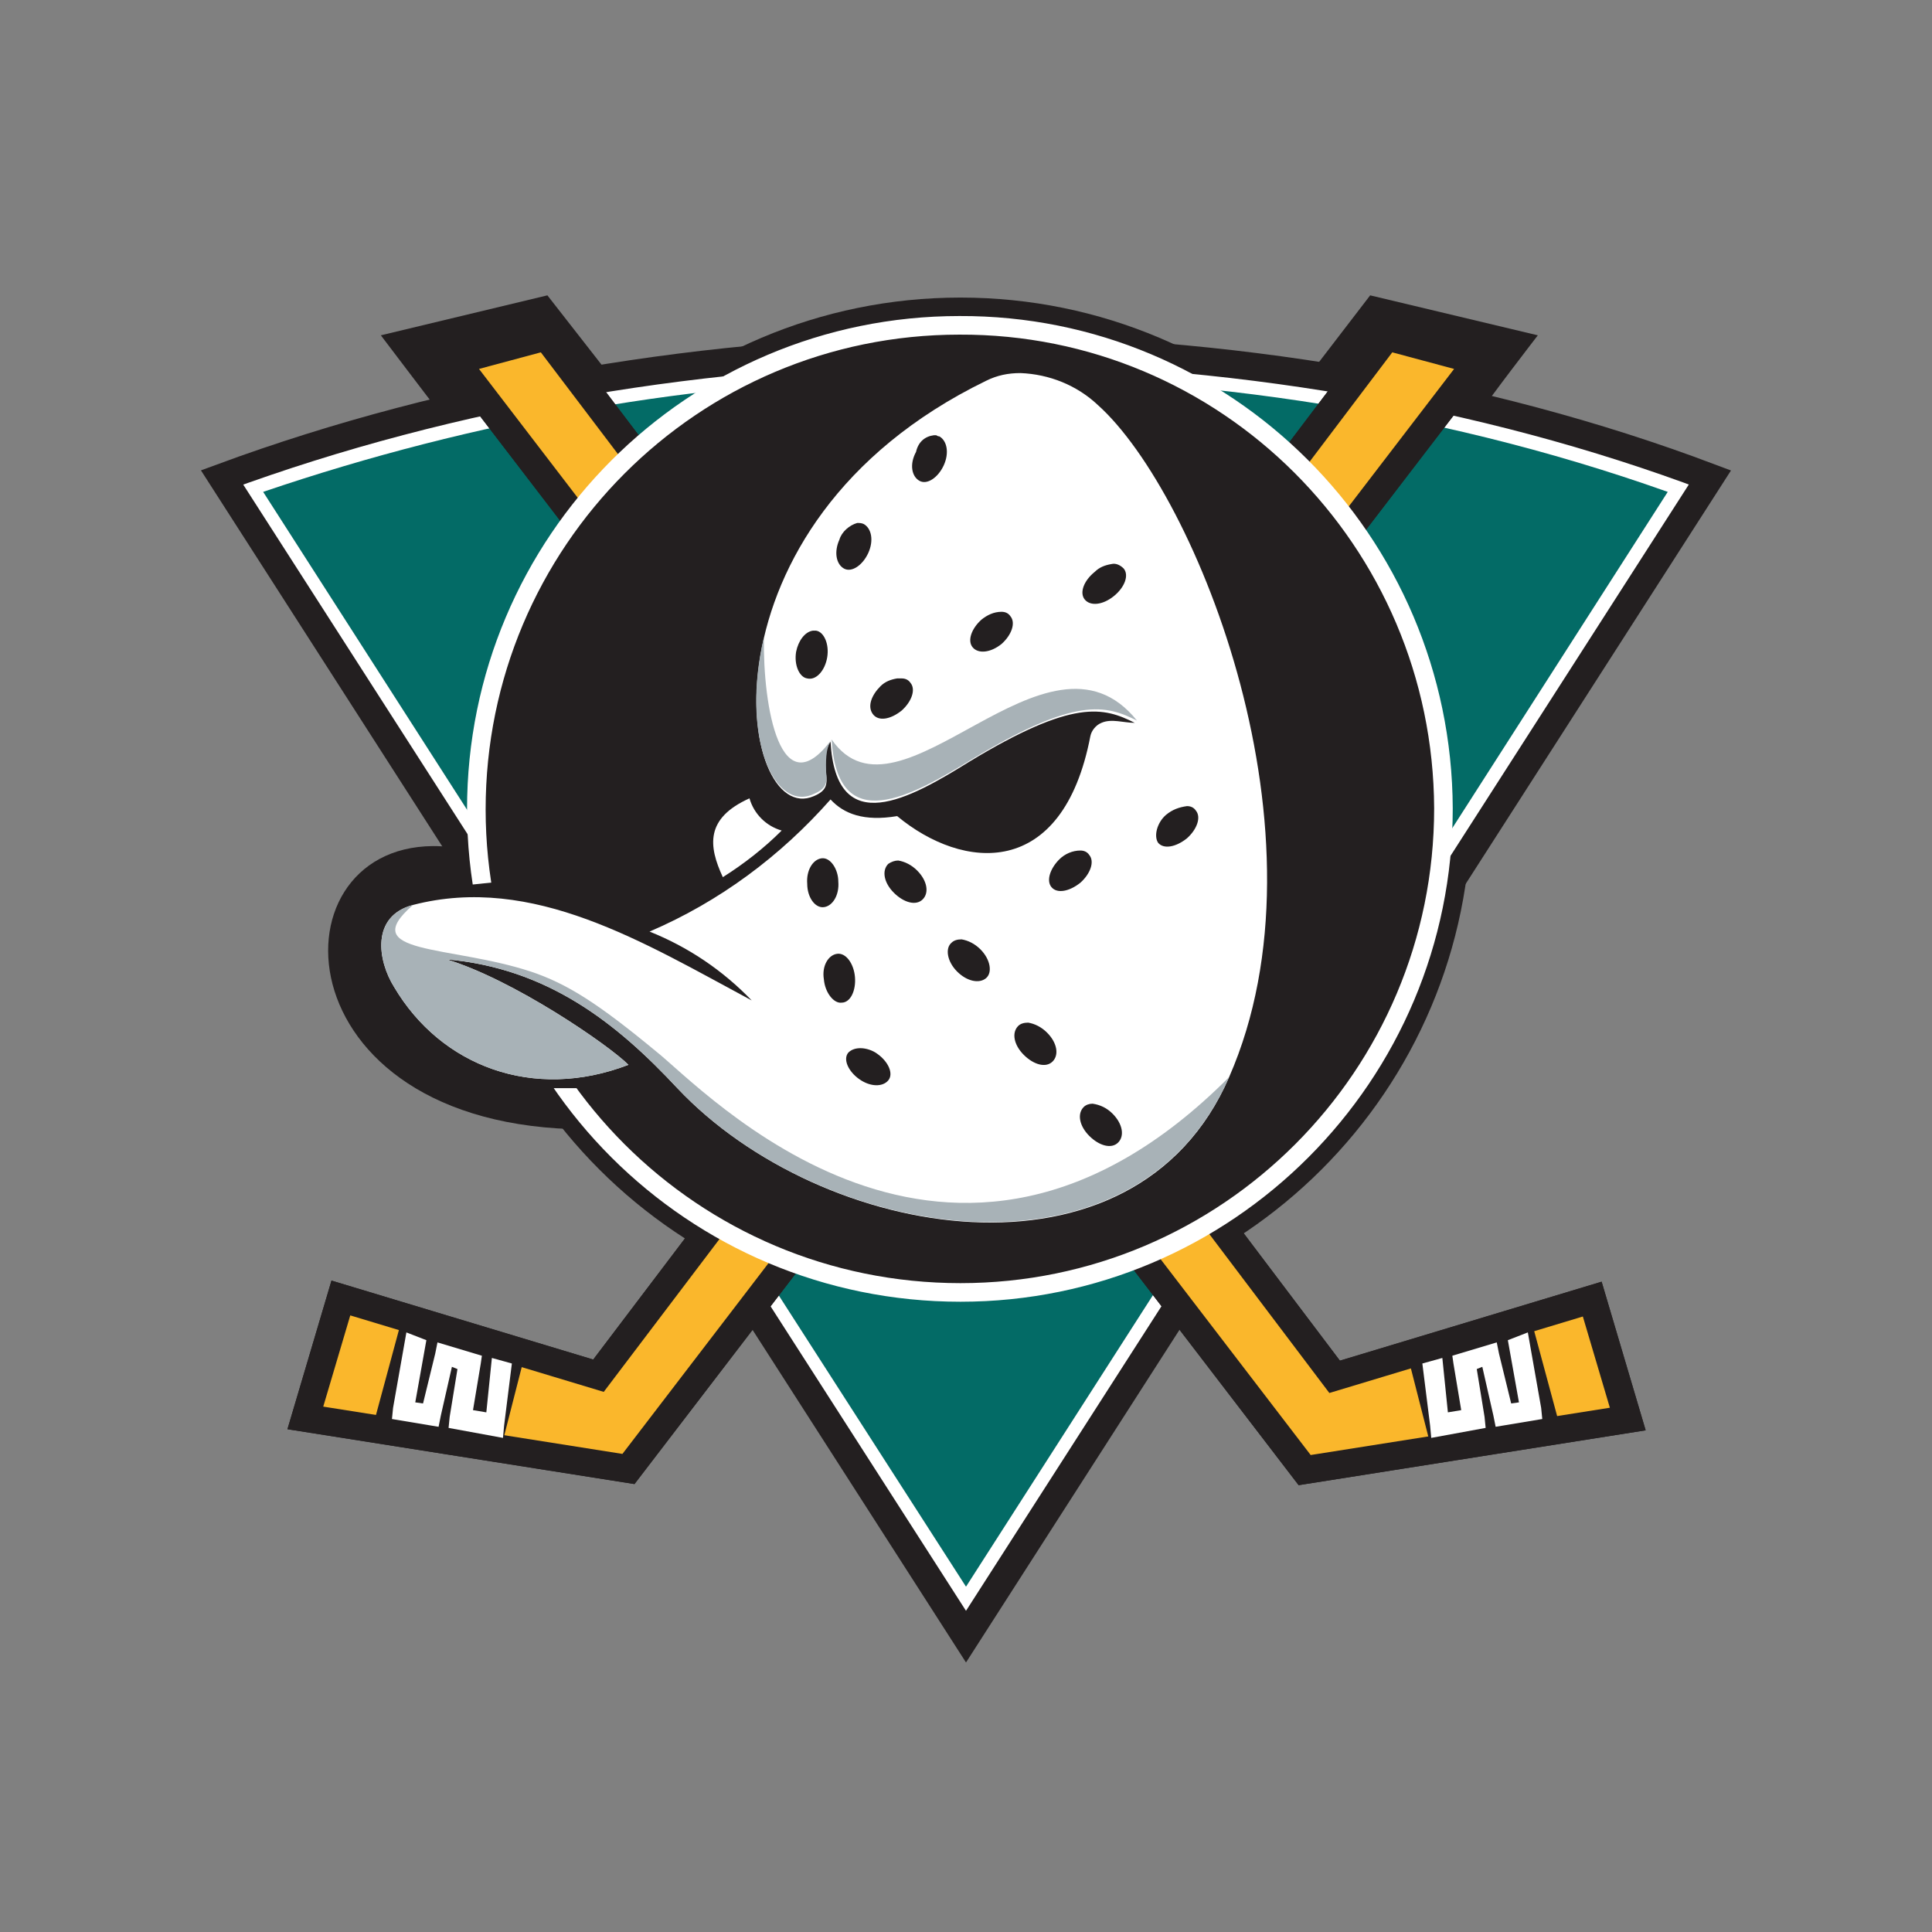
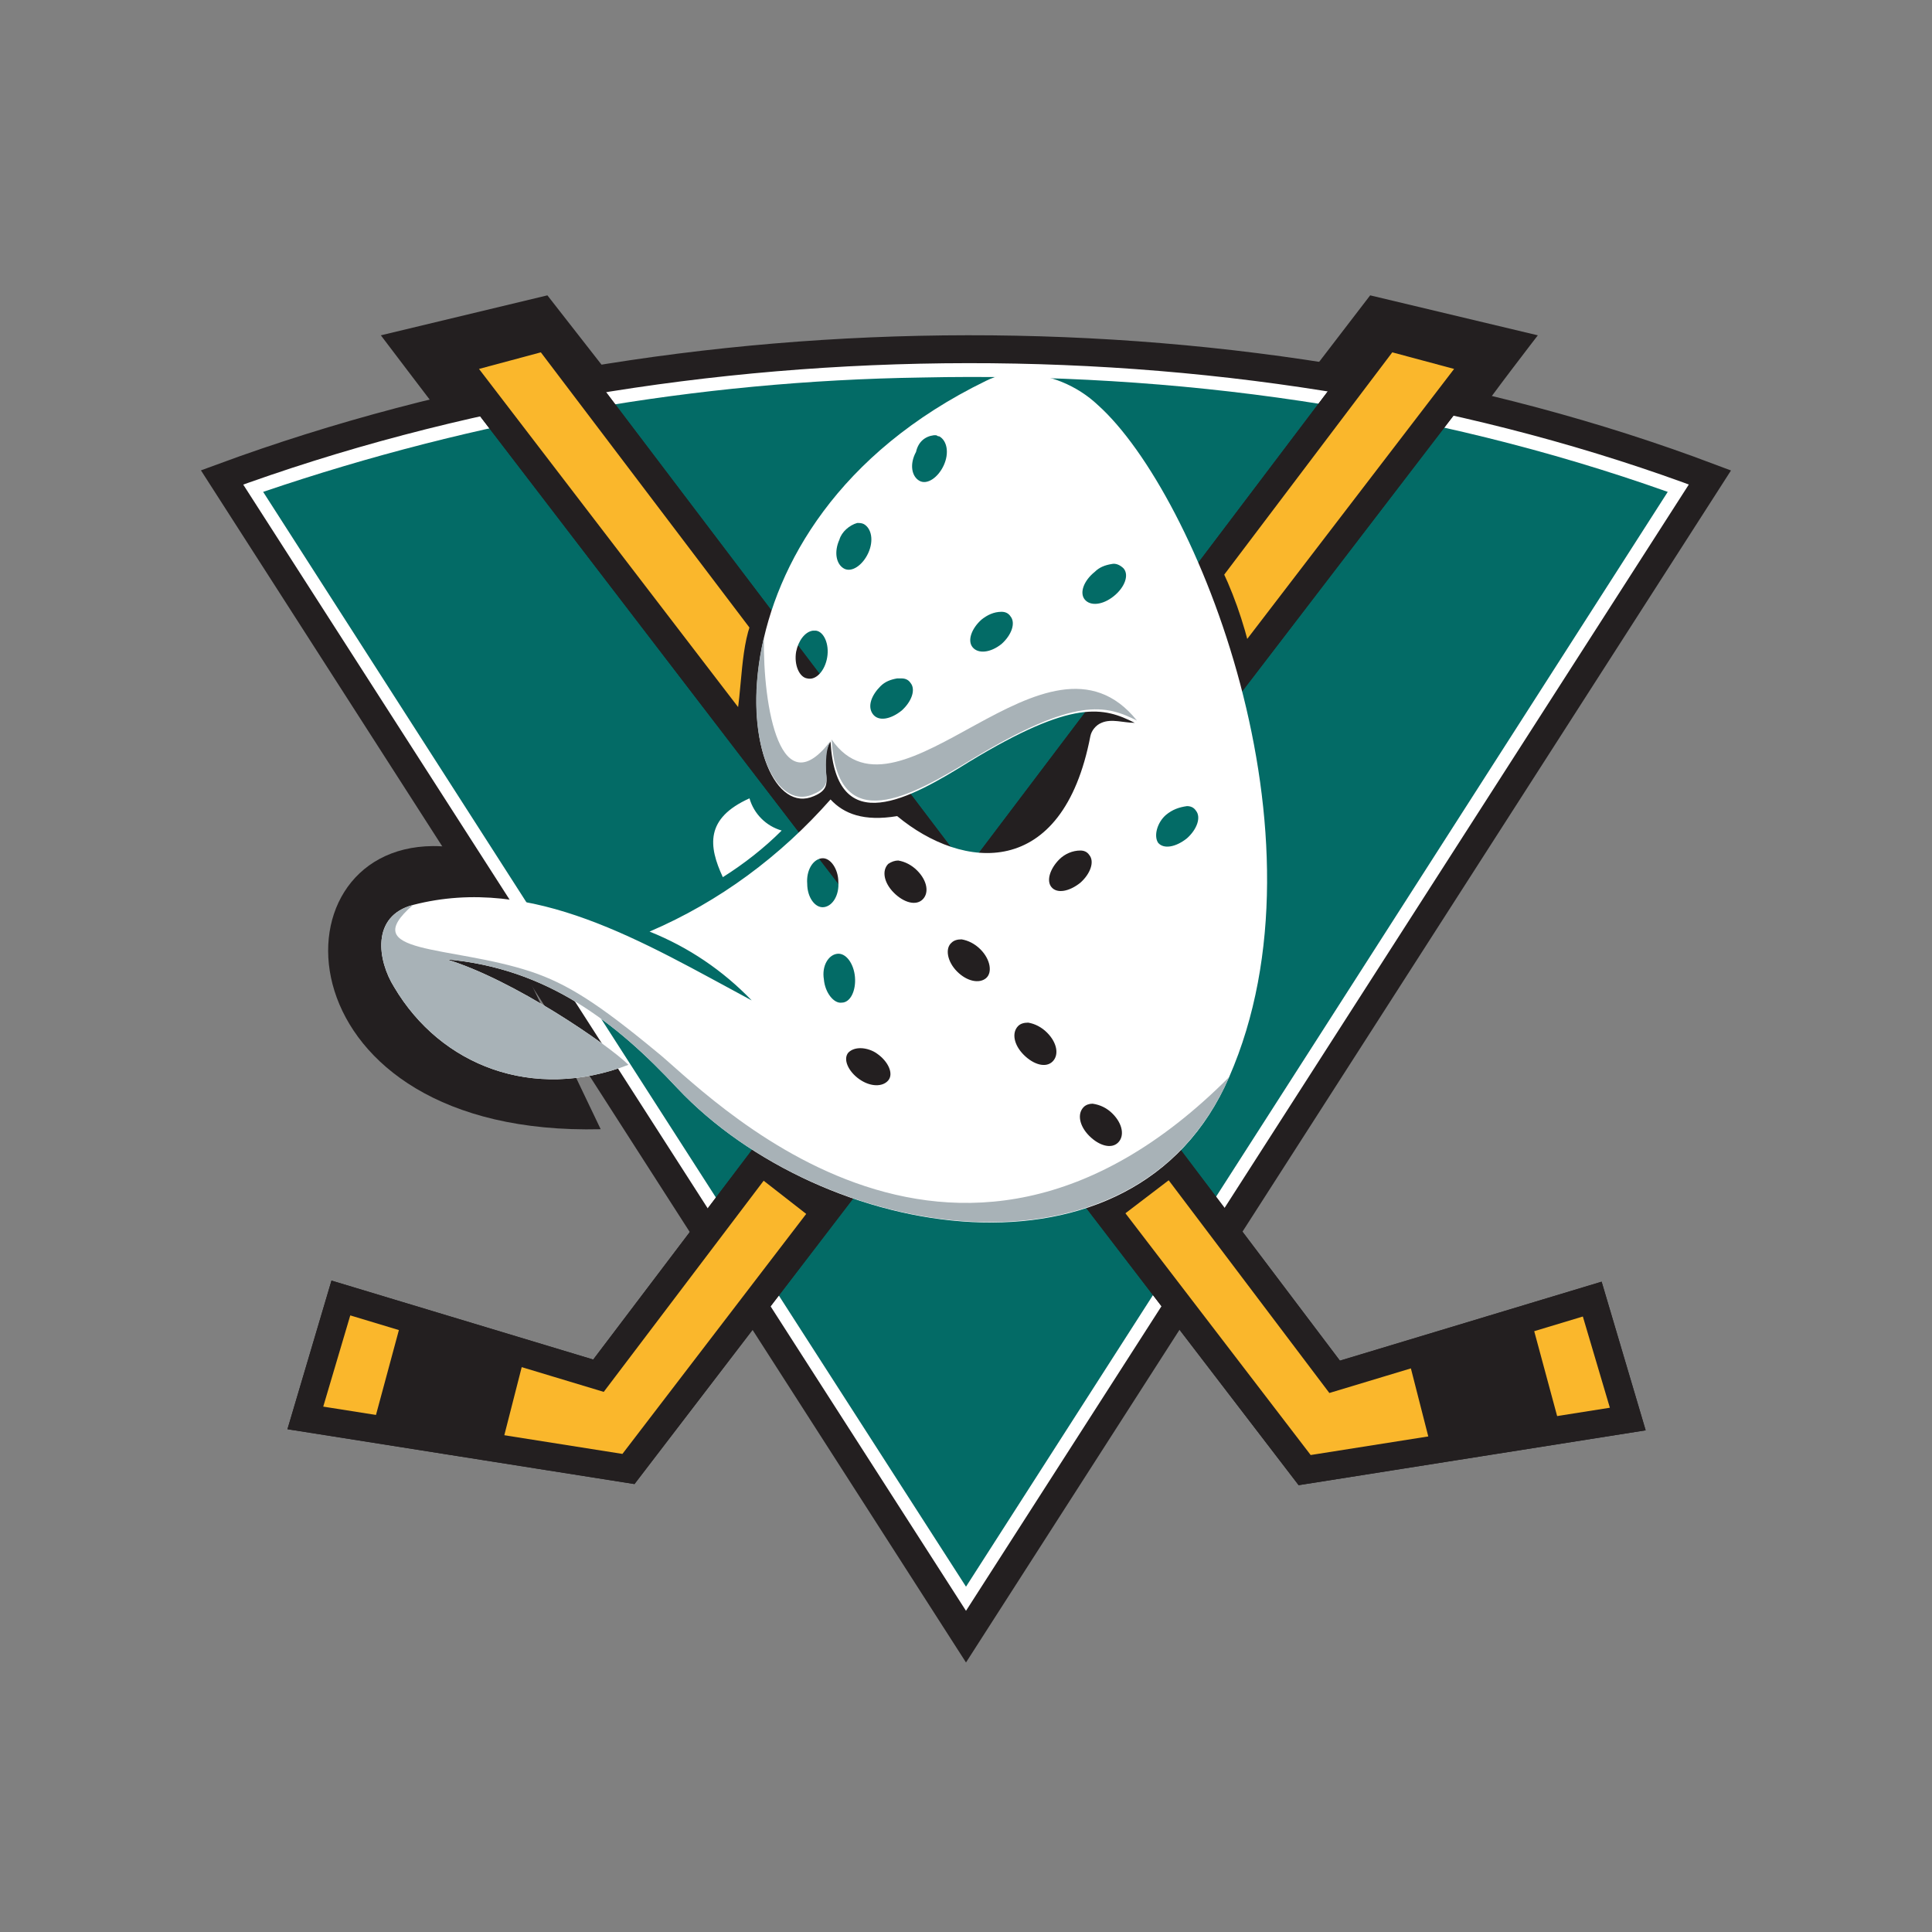
<svg xmlns="http://www.w3.org/2000/svg" version="1.1" id="Layer_1" x="0" y="0" width="174" height="174" style="enable-background:new 0 0 174 174" xml:space="preserve">
  <rect width="100%" height="100%" fill="#808080" stroke="none" />
  <style>.st0,.st7{fill-rule:evenodd;clip-rule:evenodd;fill:#231f20}.st7{fill:#fff}</style>
  <path class="st0" d="m49.3 26.6-15 3.6s4.7 6.2 5.1 6.7l15.6-3-5.7-7.3zm74.1 0-5.6 7.3 15.7 3c.3-.6 5-6.7 5-6.7l-15.1-3.6zM39 76.2c-14.9.1-13.8 26.2 15.1 25.5l-12-25.1c-1-.3-2.1-.4-3.1-.4z" />
-   <path d="M132.5 72.8c0 25.4-20.6 46-46 46s-46-20.6-46-46 20.6-46 46-46 46 20.6 46 46z" style="fill:#231f20" />
  <path d="M154 43 87 147.4 20 43c41.5-15.3 92.9-15.5 134 0z" style="fill-rule:evenodd;clip-rule:evenodd;fill:#fff;stroke:#231f20;stroke-width:2.513" />
  <path d="M83 34c-20.2.3-40.2 3.8-59.3 10.3 21.1 32.9 42.2 65.8 63.3 98.6 21.1-32.9 42.2-65.8 63.2-98.6C128.8 36.7 105.9 33.5 83 34z" style="fill-rule:evenodd;clip-rule:evenodd;fill:#036b66" />
  <path d="M49.2 30.3 41 32.5l41.3 53.9-28.4 37.5-23.2-7-3.2 10.8 29.1 4.6L87 92.6l30.5 39.8 29.1-4.6-3.2-10.8-23.2 7-28.4-37.6 41.3-53.9-8.2-2.2-37.8 50-37.9-50z" style="fill-rule:evenodd;clip-rule:evenodd;fill:#231f20;stroke:#231f20;stroke-width:2.513" />
  <path d="m49.3 30.4-8.1 2.2 25 32.7c.7-3.1.4-7.4 1.8-10L49.3 30.4zm75.5 0-15.2 20c1.4 2.7 2.4 5.6 3.1 8.6l20.1-26.4-8-2.2zm-57.1 75.1c-.1.1-14 17.4-14 18.2s-6.4-1.8-6.4-1.8l-2.3 9 11.4 1.2 17.2-22-5.9-4.6zm38.6 0-5.9 4.5 17.2 22 11.4-1.2-2.3-9s-6.4 2.7-6.4 1.8c0-.8-13.8-18-14-18.1zm-75.7 11.4L27.7 128l5.9.4 2.7-10-5.7-1.5zm112.8 0-5.6 1.6 2.7 10 5.9-.4-3-11.2z" style="fill-rule:evenodd;clip-rule:evenodd;fill:#fab72c" />
  <path d="M49.2 30.3 41 32.5l41.3 53.9-28.4 37.5-23.2-7-3.2 10.8 29.1 4.6L87 92.6l30.5 39.8 29.1-4.6-3.2-10.8-23.2 7-28.4-37.6 41.3-53.9-8.2-2.2-37.8 50-37.9-50z" style="fill:none;stroke:#231f20;stroke-width:2.513" />
-   <path class="st7" d="m36.6 120-1.2 6.8-.1 1 4.2.7.2-1 1-4.4.5.2-.7 4.3-.1 1 4.9.9.1-1.1.7-5.6-1.8-.5-.5 4.9-1.2-.2.7-4.2.1-.7-4-1.2-.2 1-1.1 4.5-.7-.1 1-5.6-1.8-.7zm101 0 1.2 6.8.1 1-4.2.7-.2-1-1-4.4-.5.2.7 4.3.1 1-4.9.9-.1-1.1-.7-5.6 1.8-.5.5 4.9 1.2-.2-.7-4.2-.1-.7 4-1.2.2 1 1.1 4.5.7-.1-1-5.6 1.8-.7z" />
-   <path d="M130 72.8c0 24.1-19.5 43.6-43.5 43.6-24.1 0-43.6-19.5-43.6-43.5h0c0-24.1 19.5-43.6 43.5-43.6 24-.1 43.5 19.4 43.6 43.5z" style="fill:#231f20;stroke:#fff;stroke-width:1.675;stroke-linecap:round;stroke-miterlimit:13.343" />
-   <path class="st0" d="m41.2 79.8 3.9-.4L53 98h-5.1c-3.7-5.4-6-11.7-6.7-18.2z" />
  <path class="st7" d="M91.9 33.6c-1.1 0-2.1.2-3.1.7-26.7 13-22.3 40.4-15.5 37.4 1.2-.5 1.2-1.1 1.1-2-.1-.7-.2-2.1.4-2.9.5 8.9 7.2 5.1 12.5 1.8 9.4-5.7 12.1-4.9 14.9-3.5-1 0-2.1-.4-3 0-.5.2-.9.7-1 1.2-2.5 13-11.5 12.1-17.4 7.2-3 .5-4.8-.2-6-1.5-4.5 5.1-10 9.2-16.3 11.9 3.5 1.4 6.6 3.5 9.2 6.2C58 84.9 48 78.7 37.2 81.5c-3.8 1-3.2 5-1.7 7.4 4.2 7.1 12.5 10.3 21.1 7-1.8-1.8-10.4-7.7-16.4-9.5 9.1.8 15.3 5.7 20.8 11.6 13 13.8 41.2 18.7 49.7-1 9.5-21.7-2.9-52.5-11.8-60.5-1.9-1.8-4.4-2.8-7-2.9zm-7.8 5.6h.2c.1 0 .1.1.3.1.7.4.9 1.5.4 2.6s-1.5 1.8-2.2 1.4c-.7-.4-.9-1.5-.3-2.6.2-.9.8-1.4 1.6-1.5zm-6.9 7.9c.2 0 .4 0 .6.1.7.4.9 1.5.4 2.6s-1.5 1.8-2.2 1.4c-.7-.4-.9-1.5-.4-2.6.2-.7.9-1.3 1.6-1.5zm22.9 3.7c.4-.1.8.1 1.1.4.5.6.1 1.7-.9 2.5s-2.1.9-2.6.3-.1-1.7.9-2.5c.4-.4.9-.6 1.5-.7zm-9.9 4.3c.3 0 .6.1.8.4.5.6.1 1.7-.8 2.5-1 .8-2.1.9-2.6.3-.5-.6-.1-1.7.8-2.5.5-.4 1.1-.7 1.8-.7zm-17 1.7h.3c.7.1 1.2 1.2 1 2.4s-1 2.1-1.8 1.9c-.7-.1-1.2-1.2-1-2.4.2-1 .8-1.8 1.5-1.9zm8 4.3c.3 0 .6.1.8.4.5.6.1 1.7-.8 2.5-1 .8-2.1 1-2.6.3s-.1-1.7.7-2.5c.4-.4.9-.6 1.5-.7h.4zM67.5 71.9c-4 1.8-3.7 4.3-2.4 7.1 1.9-1.2 3.7-2.6 5.3-4.2-1.4-.4-2.5-1.5-2.9-2.9zm39.4.7c.3 0 .6.1.8.4.5.6.1 1.7-.8 2.5-1 .8-2.1 1-2.6.4-.4-.6-.1-1.8.7-2.5.6-.5 1.2-.7 1.9-.8zm-9.6 4c.3 0 .6.1.8.4.5.6.1 1.7-.8 2.5-1 .8-2.1 1-2.6.4s-.1-1.7.7-2.5c.5-.5 1.2-.8 1.9-.8zm-23.3.7c.8-.1 1.5 1 1.5 2.1.1 1.2-.5 2.2-1.3 2.3-.8.1-1.5-.9-1.5-2.1-.1-1.2.5-2.2 1.3-2.3zm6.9.2c.6.1 1.2.4 1.7.9.9.9 1.1 2 .5 2.6-.6.6-1.7.3-2.6-.6s-1.1-2-.5-2.6c.3-.2.6-.3.9-.3zm5.7 7.1c.6.1 1.2.4 1.7.9.9.9 1.1 2.1.5 2.6-.6.5-1.7.3-2.6-.6s-1.1-2.1-.5-2.6c.2-.2.5-.3.9-.3zm-11.2 1.3c.8-.1 1.5.9 1.6 2.1.1 1.2-.4 2.3-1.2 2.3-.7.1-1.5-.9-1.6-2.1-.2-1.2.4-2.2 1.2-2.3zm17.2 6.2c.6.1 1.2.4 1.7.9.9.9 1.1 2 .5 2.6-.6.6-1.7.3-2.6-.6s-1.1-2-.5-2.6c.2-.2.5-.3.9-.3zm-15.1 2.3c.5 0 1.1.2 1.5.5 1 .7 1.5 1.8 1 2.4s-1.6.6-2.6-.1-1.5-1.8-1-2.4c.3-.3.7-.4 1.1-.4zm20.9 5c.7.1 1.3.4 1.8.9.9.9 1.1 2 .5 2.6-.6.6-1.7.3-2.6-.6s-1.1-2-.5-2.6c.2-.2.5-.3.8-.3z" />
  <path d="M47.8 87.5c-7.3-2.4-15.8-1.5-10.6-6-3.8 1-3.2 5-1.7 7.4 4.2 7.1 12.5 10.3 21.1 7-1.8-1.8-10.4-7.7-16.4-9.5 9.1.8 15.3 5.7 20.8 11.6 13 13.8 41.2 18.6 49.7-1-25.1 25.2-47.4 1-51.6-2.3-5.2-4.3-8-6.1-11.3-7.2zm27.1-20.9c-4.6 6.2-6.2-2.9-6.1-9.2-2.1 8.9.9 15.8 4.5 14.1 1.2-.5 1.2-1.1 1.1-2 0-.7-.1-2.1.5-2.9.5 8.9 7.2 5.1 12.6 1.8 9.4-5.7 12.1-4.9 14.9-3.5-8.1-10.1-21.4 10.5-27.5 1.7z" style="fill-rule:evenodd;clip-rule:evenodd;fill:#a8b2b7" />
</svg>